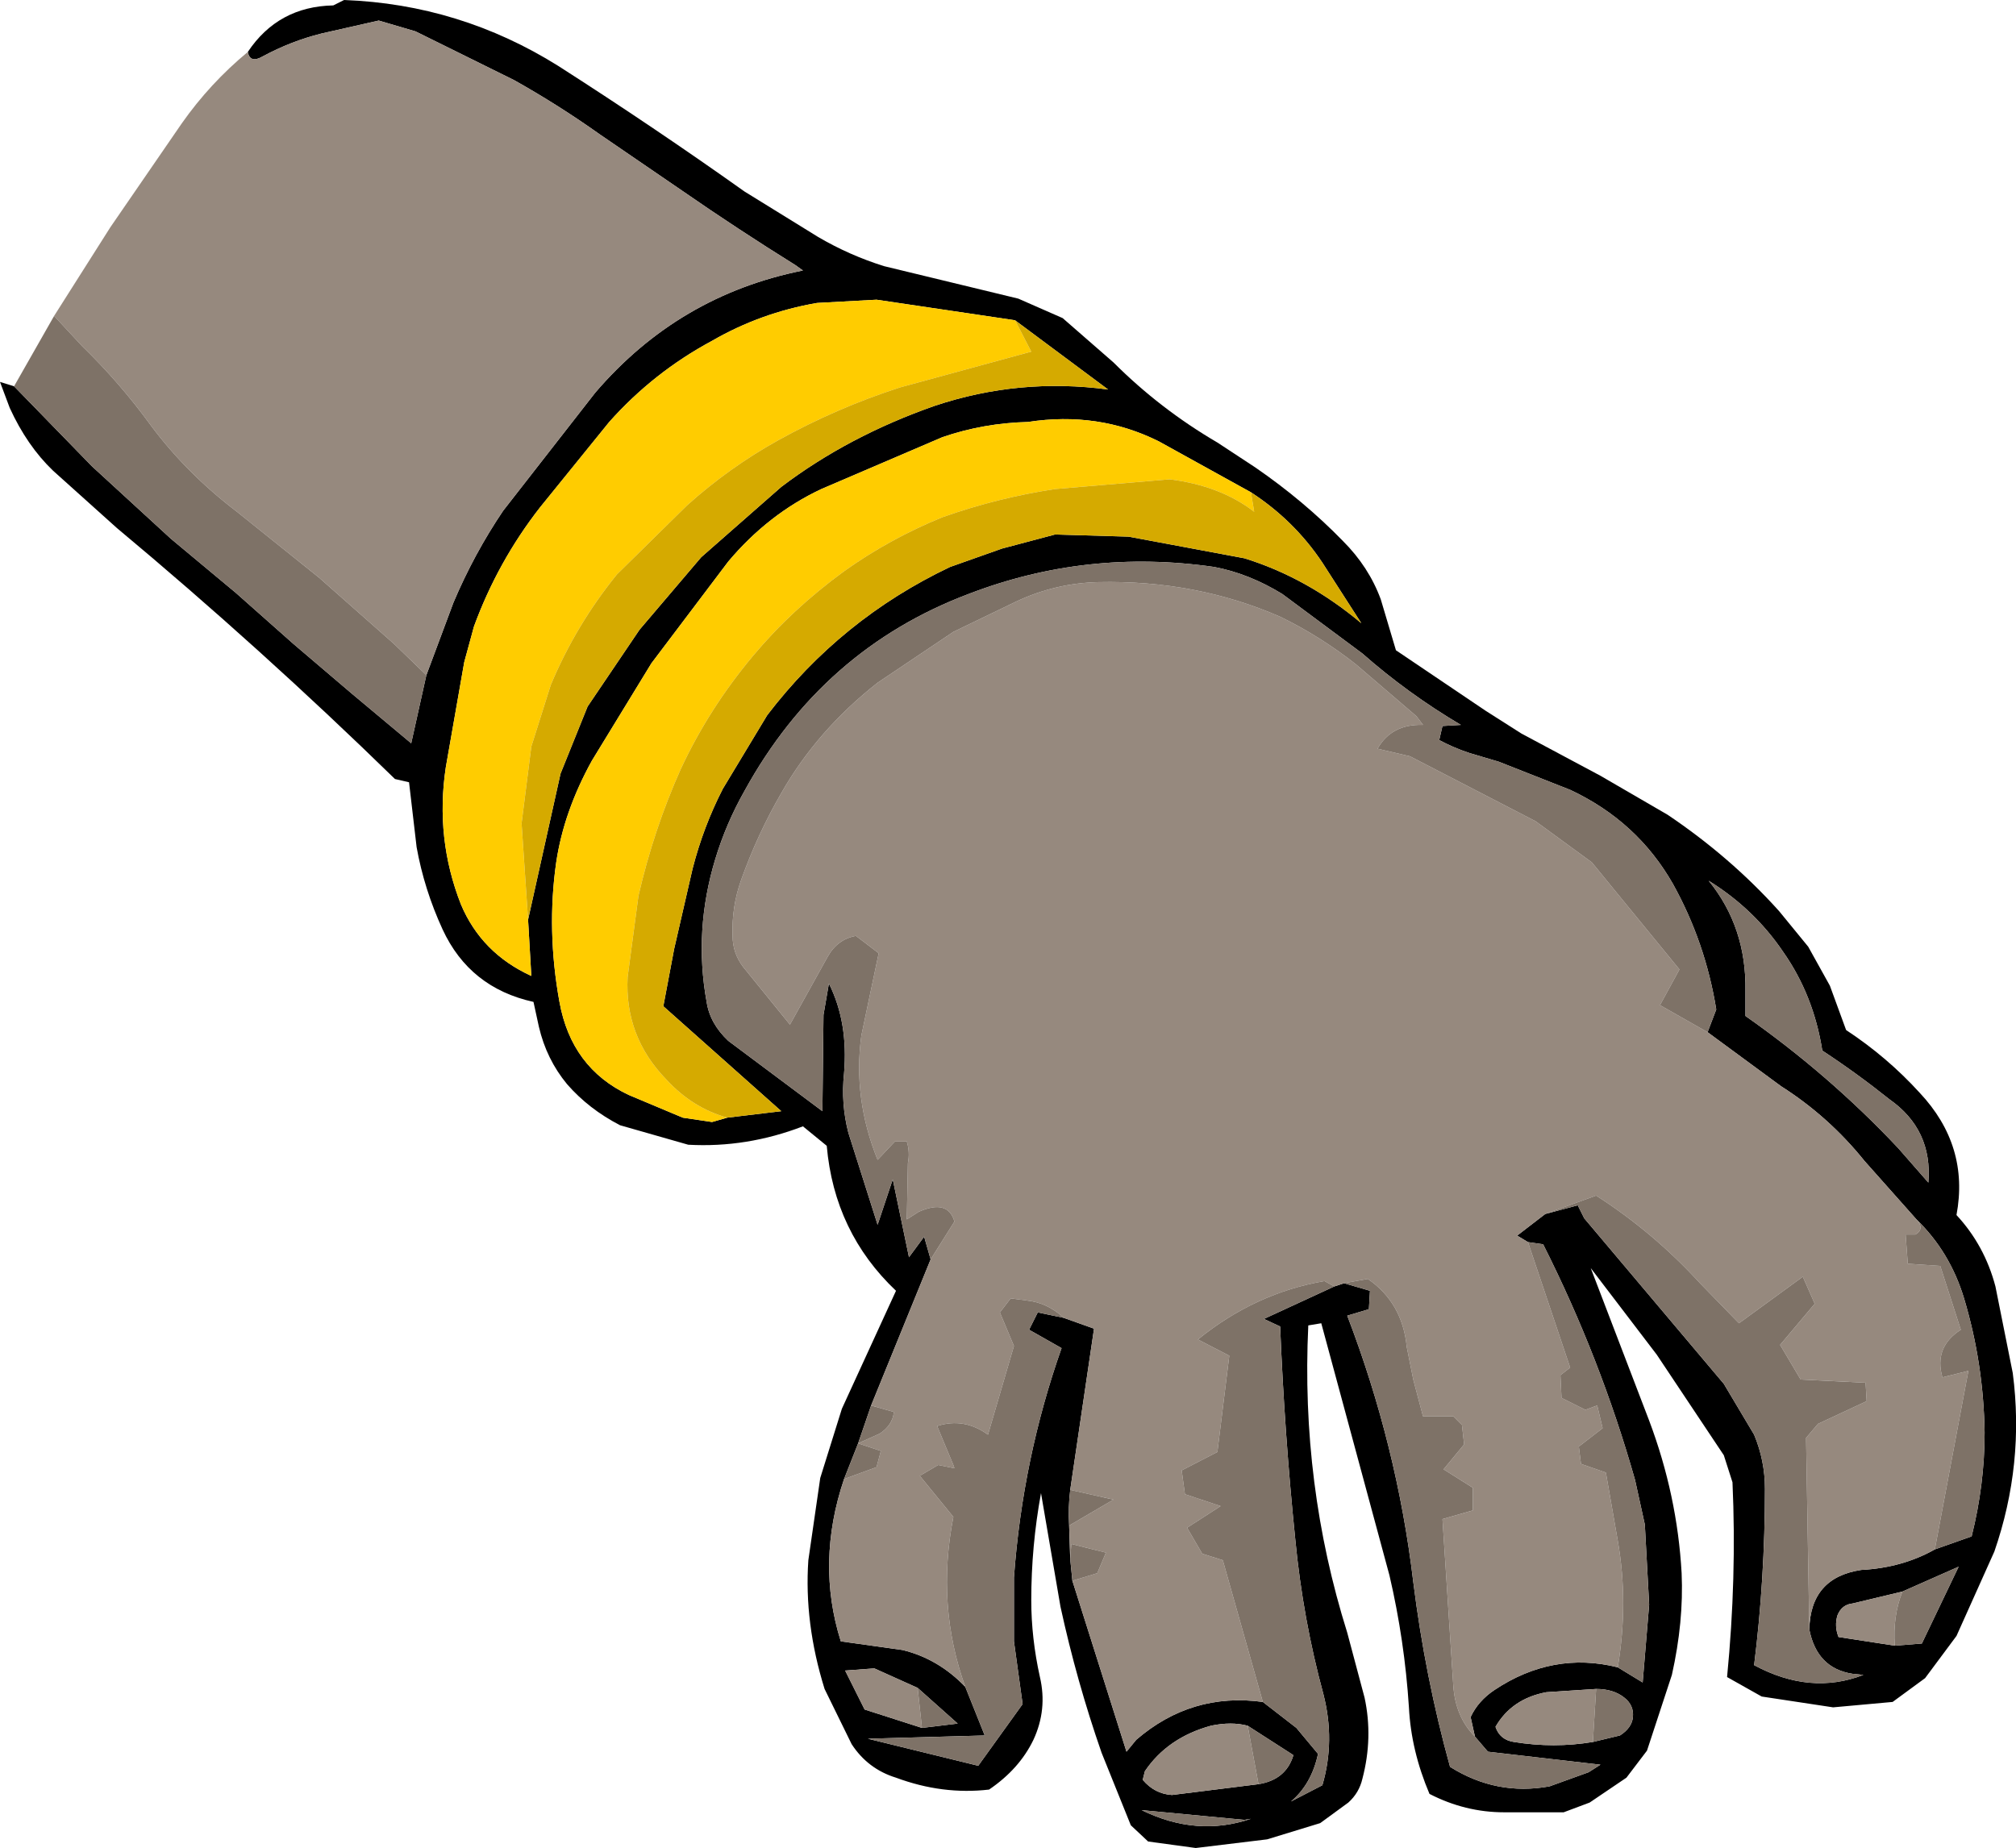
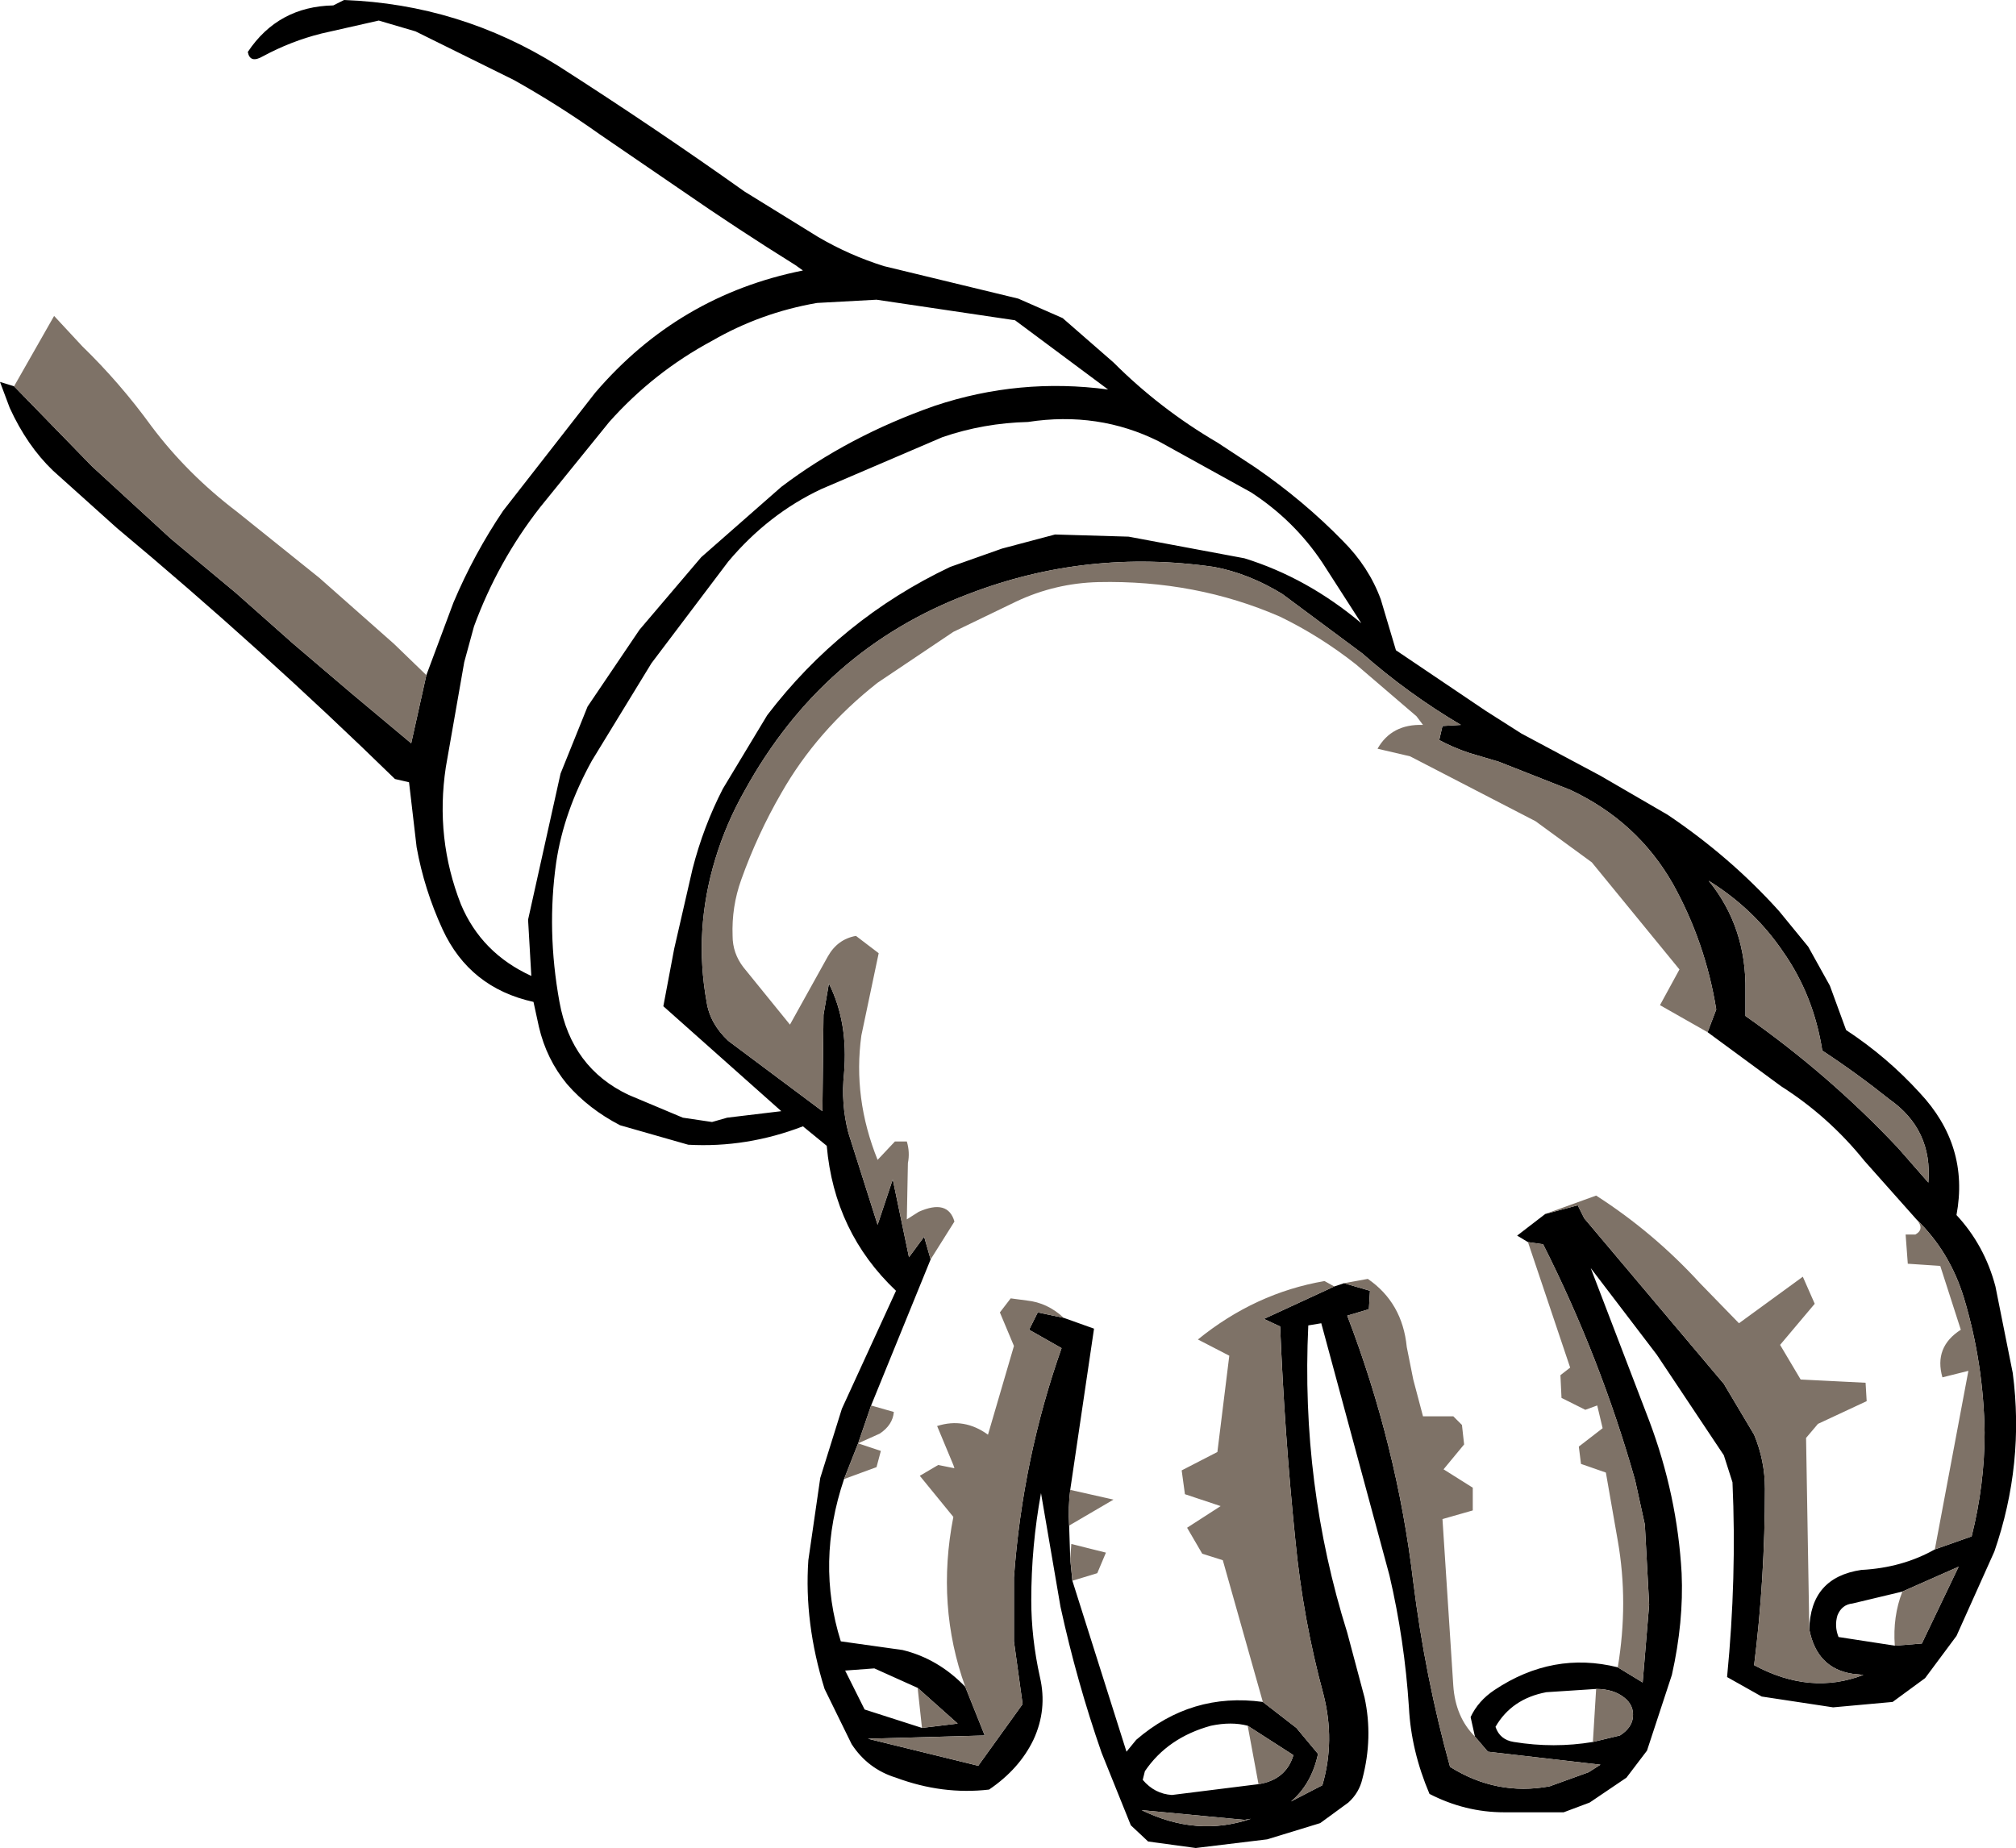
<svg xmlns="http://www.w3.org/2000/svg" height="85.4px" width="93.15px">
  <g transform="matrix(1.0, 0.0, 0.0, 1.0, 46.6, 42.7)">
    <path d="M-35.15 -40.3 Q-33.75 -42.4 -31.2 -42.45 L-30.7 -42.7 Q-25.35 -42.5 -20.8 -39.65 -16.35 -36.8 -12.2 -33.85 L-8.8 -31.75 Q-7.35 -30.9 -5.75 -30.4 L0.45 -28.9 2.5 -28.0 4.85 -25.95 Q7.0 -23.8 9.65 -22.25 L11.4 -21.1 Q13.65 -19.55 15.45 -17.7 16.65 -16.5 17.2 -15.0 L17.9 -12.65 22.05 -9.85 23.7 -8.8 27.35 -6.85 30.45 -5.05 Q33.35 -3.1 35.6 -0.6 L36.95 1.05 37.95 2.85 38.7 4.9 Q40.6 6.15 42.1 7.8 44.4 10.25 43.8 13.45 45.1 14.85 45.6 16.75 L46.4 20.75 Q46.95 24.95 45.55 29.0 L43.8 32.9 42.35 34.85 40.85 35.95 38.1 36.2 34.8 35.7 33.2 34.8 Q33.65 30.2 33.45 25.8 L33.05 24.55 29.95 19.9 26.9 15.9 29.6 22.95 Q30.9 26.4 31.1 30.0 31.2 32.25 30.65 34.7 L29.5 38.2 28.55 39.45 26.85 40.6 25.65 41.05 22.9 41.05 Q21.1 41.05 19.45 40.2 18.6 38.2 18.5 36.2 18.3 33.1 17.6 30.1 L14.45 18.45 13.85 18.55 Q13.5 25.9 15.65 32.75 L16.45 35.75 Q16.85 37.6 16.35 39.5 16.2 40.15 15.7 40.6 L14.4 41.55 11.95 42.3 8.65 42.7 6.45 42.4 5.65 41.65 4.3 38.3 Q3.15 35.0 2.4 31.55 L1.5 26.3 Q1.05 28.75 1.05 31.25 1.05 33.0 1.45 34.8 1.8 36.3 1.15 37.7 0.5 39.05 -0.9 40.0 -3.05 40.25 -5.2 39.45 -6.5 39.05 -7.25 37.9 L-8.5 35.35 Q-9.45 32.3 -9.25 29.4 L-8.7 25.6 -7.7 22.4 -5.2 16.95 Q-8.05 14.25 -8.4 10.25 L-9.5 9.35 Q-12.1 10.35 -14.8 10.2 L-17.95 9.3 Q-19.4 8.55 -20.4 7.4 -21.35 6.25 -21.7 4.75 L-21.95 3.6 Q-24.9 2.95 -26.15 0.25 -27.0 -1.6 -27.35 -3.55 L-27.7 -6.55 -28.35 -6.7 Q-34.55 -12.75 -41.2 -18.3 L-44.15 -20.95 Q-45.35 -22.1 -46.15 -23.85 L-46.6 -25.05 -45.95 -24.85 -42.35 -21.15 -38.7 -17.8 -35.7 -15.3 -33.05 -12.95 -30.35 -10.65 -27.6 -8.35 -26.9 -11.5 -25.65 -14.85 Q-24.7 -17.1 -23.35 -19.1 L-19.1 -24.55 Q-15.25 -29.05 -9.5 -30.2 L-9.85 -30.45 Q-12.5 -32.1 -15.1 -33.9 L-18.9 -36.5 Q-20.8 -37.85 -22.85 -39.0 L-27.4 -41.25 -29.1 -41.75 -31.75 -41.15 Q-33.15 -40.8 -34.45 -40.1 -35.05 -39.75 -35.15 -40.3 M0.3 -27.9 L-6.1 -28.85 -8.85 -28.7 Q-11.45 -28.25 -13.7 -26.95 -16.4 -25.5 -18.45 -23.2 L-21.65 -19.25 Q-23.6 -16.75 -24.7 -13.75 L-25.15 -12.1 -26.0 -7.25 Q-26.5 -3.95 -25.3 -0.9 -24.35 1.35 -22.05 2.4 L-22.2 -0.2 -20.7 -6.95 -19.45 -10.05 -17.05 -13.6 -14.2 -16.95 -10.5 -20.2 Q-7.4 -22.55 -3.4 -23.95 0.5 -25.25 4.6 -24.7 L0.3 -27.9 M11.2 -19.95 L6.95 -22.3 Q4.15 -23.7 0.9 -23.2 -1.15 -23.15 -3.05 -22.5 L-8.65 -20.1 Q-11.1 -18.95 -12.95 -16.75 L-16.5 -12.05 -19.25 -7.55 Q-20.55 -5.2 -20.9 -2.85 -21.35 0.3 -20.75 3.6 -20.2 6.65 -17.55 7.9 L-15.05 8.95 -13.7 9.15 -13.0 8.95 -10.5 8.65 -15.95 3.8 -15.45 1.15 -14.6 -2.55 Q-14.1 -4.5 -13.2 -6.25 L-11.15 -9.65 Q-7.75 -14.1 -2.7 -16.5 L-0.3 -17.35 2.15 -18.0 5.55 -17.9 10.9 -16.9 Q13.8 -16.0 16.3 -13.9 L14.5 -16.7 Q13.2 -18.65 11.2 -19.95 M32.3 5.0 L32.7 3.95 Q32.2 0.85 30.7 -1.85 29.05 -4.75 25.95 -6.2 L22.65 -7.5 21.3 -7.9 Q20.55 -8.15 19.9 -8.5 L20.05 -9.15 20.9 -9.2 Q18.45 -10.65 16.35 -12.5 L12.65 -15.25 Q11.1 -16.2 9.5 -16.5 3.6 -17.35 -1.85 -15.25 -8.6 -12.7 -12.2 -6.15 -13.05 -4.65 -13.55 -3.0 -14.55 0.3 -13.95 3.6 -13.8 4.6 -12.95 5.4 L-8.6 8.65 -8.55 4.2 -8.3 2.75 Q-7.4 4.55 -7.6 6.9 -7.75 8.3 -7.4 9.65 L-6.05 13.9 -5.35 11.8 -4.6 15.4 -3.9 14.45 -3.6 15.5 -6.35 22.25 -6.95 24.0 -7.6 25.65 Q-8.9 29.5 -7.75 33.15 L-4.9 33.55 Q-3.25 33.95 -2.0 35.25 L-1.1 37.5 -6.5 37.65 -1.4 38.9 0.65 36.05 0.25 33.15 0.25 30.2 Q0.65 24.7 2.45 19.6 L0.95 18.75 1.35 17.95 2.55 18.2 3.95 18.7 2.85 26.15 Q2.75 26.95 2.8 27.8 L2.85 29.35 2.95 30.35 5.45 38.25 5.9 37.7 Q8.45 35.5 11.75 35.95 L13.3 37.15 14.3 38.35 Q14.0 39.75 13.05 40.55 L14.5 39.8 Q15.1 37.75 14.55 35.6 13.6 32.1 13.25 28.45 12.75 23.55 12.55 18.6 L11.8 18.25 15.05 16.75 15.5 16.6 16.7 16.95 16.65 17.8 15.65 18.1 Q17.95 24.1 18.7 30.4 19.25 34.8 20.4 38.95 22.55 40.3 25.0 39.85 L26.8 39.2 27.35 38.85 22.15 38.25 21.55 37.55 21.35 36.65 Q21.7 35.9 22.45 35.4 25.15 33.6 28.15 34.35 L29.3 35.05 29.6 31.45 29.4 27.75 28.95 25.7 Q27.35 20.05 24.7 14.8 L24.0 14.7 23.5 14.4 24.8 13.4 26.3 13.0 26.6 13.6 33.05 21.25 34.45 23.6 Q34.95 24.8 34.95 26.1 34.95 30.25 34.45 34.25 37.05 35.65 39.5 34.7 L39.0 34.65 Q37.35 34.4 37.0 32.6 37.05 30.2 39.4 29.85 41.3 29.75 42.8 28.9 L44.5 28.3 Q45.1 25.9 45.1 23.5 45.05 20.3 44.15 17.3 43.5 15.15 41.95 13.65 L39.55 10.95 Q37.9 8.9 35.7 7.5 L32.3 5.0 M11.05 37.05 Q10.3 36.85 9.35 37.05 7.35 37.6 6.3 39.15 L6.2 39.55 Q6.75 40.2 7.55 40.25 L11.55 39.75 Q12.8 39.55 13.15 38.45 L13.15 38.4 11.05 37.05 M-4.0 37.15 L-2.35 36.95 -4.2 35.3 -6.2 34.4 -7.55 34.5 -6.65 36.3 -4.0 37.15 M6.15 40.95 Q8.7 42.2 11.2 41.35 L10.9 41.4 6.15 40.95 M35.8 1.3 Q34.45 -0.7 32.35 -2.0 34.1 0.15 34.05 3.1 L34.05 4.25 Q37.9 6.95 41.1 10.35 L42.5 11.95 Q42.7 9.5 40.7 8.1 39.2 6.9 37.6 5.85 37.2 3.3 35.8 1.3 M40.95 33.35 L42.2 33.25 43.9 29.7 41.3 30.85 39.0 31.4 Q38.5 31.45 38.3 31.95 38.15 32.45 38.35 32.95 L40.95 33.35 M27.0 37.8 L28.25 37.5 Q28.8 37.15 28.85 36.65 28.9 36.1 28.45 35.75 27.95 35.35 27.15 35.35 L24.85 35.5 Q23.25 35.8 22.5 37.1 22.7 37.7 23.35 37.8 25.2 38.1 27.0 37.8" fill="#000000" fill-rule="evenodd" stroke="none" />
-     <path d="M-35.15 -40.3 Q-35.05 -39.75 -34.45 -40.1 -33.15 -40.8 -31.75 -41.15 L-29.1 -41.75 -27.4 -41.25 -22.85 -39.0 Q-20.8 -37.85 -18.9 -36.5 L-15.1 -33.9 Q-12.5 -32.1 -9.85 -30.45 L-9.5 -30.2 Q-15.25 -29.05 -19.1 -24.55 L-23.35 -19.1 Q-24.7 -17.1 -25.65 -14.85 L-26.9 -11.5 -28.4 -12.95 -31.85 -16.0 -35.65 -19.05 Q-37.95 -20.8 -39.6 -23.0 -41.05 -25.0 -42.8 -26.7 L-44.1 -28.1 -41.5 -32.2 -38.2 -37.0 Q-36.9 -38.85 -35.15 -40.3 M32.3 5.0 L35.7 7.5 Q37.9 8.9 39.55 10.95 L41.95 13.65 Q42.35 14.1 41.9 14.35 L41.45 14.35 41.55 15.7 43.05 15.8 44.0 18.75 Q42.75 19.55 43.15 20.95 L44.35 20.65 42.8 28.9 Q41.3 29.75 39.4 29.85 37.05 30.2 37.0 32.6 L36.85 23.75 37.4 23.1 39.65 22.05 39.6 21.2 36.6 21.05 35.65 19.45 37.25 17.55 36.7 16.3 33.75 18.45 31.95 16.6 Q29.8 14.25 27.15 12.55 L24.8 13.4 23.5 14.4 24.0 14.7 25.95 20.5 25.5 20.85 25.55 21.9 26.65 22.45 27.2 22.25 27.45 23.3 26.35 24.15 26.45 24.95 27.6 25.35 28.15 28.5 Q28.65 31.35 28.15 34.35 25.15 33.6 22.45 35.4 21.7 35.9 21.35 36.65 L21.55 37.55 Q20.65 36.65 20.55 35.2 L20.05 27.5 21.45 27.1 21.45 26.05 20.1 25.2 21.05 24.05 20.95 23.15 20.55 22.75 19.15 22.75 18.7 21.05 18.4 19.55 Q18.2 17.5 16.6 16.4 L15.5 16.6 15.05 16.75 14.6 16.5 Q11.4 17.05 8.75 19.2 L10.2 19.95 9.65 24.4 8.0 25.25 8.15 26.35 9.8 26.9 8.25 27.9 8.95 29.1 9.9 29.4 11.75 35.95 Q8.45 35.5 5.9 37.7 L5.45 38.25 2.95 30.35 4.1 30.0 4.5 29.05 2.9 28.65 2.85 29.35 2.8 27.8 4.85 26.6 2.85 26.15 3.95 18.7 2.55 18.2 Q1.8 17.5 0.85 17.4 L0.1 17.3 -0.4 17.95 0.25 19.5 -0.95 23.6 Q-2.05 22.8 -3.3 23.2 L-2.55 25.0 -2.5 25.15 -3.25 25.0 -4.1 25.5 -2.55 27.4 Q-3.35 31.5 -2.0 35.25 -3.25 33.95 -4.9 33.55 L-7.75 33.15 Q-8.9 29.5 -7.6 25.65 L-6.1 25.1 -5.9 24.35 -6.95 24.0 -5.95 23.55 Q-5.35 23.15 -5.3 22.55 L-6.35 22.25 -3.6 15.5 -2.5 13.75 Q-2.8 12.7 -4.15 13.3 L-4.7 13.65 -4.65 11.05 Q-4.55 10.55 -4.7 10.05 L-5.25 10.05 -6.05 10.9 Q-7.2 8.05 -6.8 5.15 L-6.0 1.35 -7.05 0.55 Q-7.9 0.7 -8.35 1.5 L-10.1 4.65 -12.25 2.0 Q-12.75 1.35 -12.75 0.55 -12.8 -0.8 -12.35 -2.05 -11.6 -4.15 -10.5 -6.05 -8.85 -8.95 -6.05 -11.15 L-2.55 -13.5 0.35 -14.9 Q2.15 -15.75 4.15 -15.8 8.65 -15.9 12.55 -14.2 14.4 -13.3 16.05 -12.0 L18.85 -9.6 19.15 -9.2 Q17.7 -9.25 17.05 -8.1 L18.55 -7.75 24.35 -4.75 26.95 -2.85 31.0 2.1 30.1 3.75 32.3 5.0 M11.55 39.75 L7.55 40.25 Q6.75 40.2 6.2 39.55 L6.3 39.15 Q7.35 37.6 9.35 37.05 10.3 36.85 11.05 37.05 L11.55 39.75 M-4.2 35.3 L-4.0 37.15 -6.65 36.3 -7.55 34.5 -6.2 34.4 -4.2 35.3 M40.95 33.35 L38.35 32.95 Q38.15 32.45 38.3 31.95 38.5 31.45 39.0 31.4 L41.3 30.85 Q40.85 32.0 40.95 33.35 M27.0 37.8 Q25.2 38.1 23.35 37.8 22.7 37.7 22.5 37.1 23.25 35.8 24.85 35.5 L27.15 35.35 27.0 37.8" fill="#96897e" fill-rule="evenodd" stroke="none" />
    <path d="M-26.9 -11.5 L-27.6 -8.35 -30.35 -10.65 -33.05 -12.95 -35.7 -15.3 -38.7 -17.8 -42.35 -21.15 -45.95 -24.85 -44.1 -28.1 -42.8 -26.7 Q-41.05 -25.0 -39.6 -23.0 -37.95 -20.8 -35.65 -19.05 L-31.85 -16.0 -28.4 -12.95 -26.9 -11.5 M-3.6 15.5 L-3.9 14.45 -4.6 15.4 -5.35 11.8 -6.05 13.9 -7.4 9.65 Q-7.75 8.3 -7.6 6.9 -7.4 4.55 -8.3 2.75 L-8.55 4.2 -8.6 8.65 -12.95 5.4 Q-13.8 4.6 -13.95 3.6 -14.55 0.3 -13.55 -3.0 -13.05 -4.65 -12.2 -6.15 -8.6 -12.7 -1.85 -15.25 3.6 -17.35 9.5 -16.5 11.1 -16.2 12.65 -15.25 L16.35 -12.5 Q18.45 -10.65 20.9 -9.2 L20.05 -9.15 19.9 -8.5 Q20.55 -8.15 21.3 -7.9 L22.65 -7.5 25.95 -6.2 Q29.05 -4.75 30.7 -1.85 32.2 0.85 32.7 3.95 L32.3 5.0 30.1 3.75 31.0 2.1 26.95 -2.85 24.35 -4.75 18.55 -7.75 17.05 -8.1 Q17.7 -9.25 19.15 -9.2 L18.85 -9.6 16.05 -12.0 Q14.4 -13.3 12.55 -14.2 8.65 -15.9 4.15 -15.8 2.15 -15.75 0.35 -14.9 L-2.55 -13.5 -6.05 -11.15 Q-8.85 -8.95 -10.5 -6.05 -11.6 -4.15 -12.35 -2.05 -12.8 -0.8 -12.75 0.55 -12.75 1.35 -12.25 2.0 L-10.1 4.65 -8.35 1.5 Q-7.9 0.7 -7.05 0.55 L-6.0 1.35 -6.8 5.15 Q-7.2 8.05 -6.05 10.9 L-5.25 10.05 -4.7 10.05 Q-4.55 10.55 -4.65 11.05 L-4.7 13.65 -4.15 13.3 Q-2.8 12.7 -2.5 13.75 L-3.6 15.5 M41.95 13.65 Q43.5 15.15 44.15 17.3 45.05 20.3 45.1 23.5 45.1 25.9 44.5 28.3 L42.8 28.9 44.35 20.65 43.15 20.95 Q42.75 19.55 44.0 18.75 L43.05 15.8 41.55 15.7 41.45 14.35 41.9 14.35 Q42.35 14.1 41.95 13.65 M37.0 32.6 Q37.35 34.4 39.0 34.65 L39.5 34.7 Q37.05 35.65 34.45 34.25 34.95 30.25 34.95 26.1 34.95 24.8 34.45 23.6 L33.05 21.25 26.6 13.6 26.3 13.0 24.8 13.4 27.15 12.55 Q29.8 14.25 31.95 16.6 L33.75 18.45 36.7 16.3 37.25 17.55 35.65 19.45 36.6 21.05 39.6 21.2 39.65 22.05 37.4 23.1 36.85 23.75 37.0 32.6 M24.0 14.7 L24.7 14.8 Q27.35 20.05 28.95 25.7 L29.4 27.75 29.6 31.45 29.3 35.05 28.15 34.35 Q28.65 31.35 28.15 28.5 L27.6 25.35 26.45 24.95 26.35 24.15 27.45 23.3 27.2 22.25 26.65 22.45 25.55 21.9 25.5 20.85 25.95 20.5 24.0 14.7 M21.55 37.55 L22.15 38.25 27.35 38.85 26.8 39.2 25.0 39.85 Q22.55 40.3 20.4 38.95 19.25 34.8 18.7 30.4 17.95 24.1 15.65 18.1 L16.65 17.8 16.7 16.95 15.5 16.6 16.6 16.4 Q18.2 17.5 18.4 19.55 L18.7 21.05 19.15 22.75 20.55 22.75 20.95 23.15 21.05 24.05 20.1 25.2 21.45 26.05 21.45 27.1 20.05 27.5 20.55 35.2 Q20.65 36.65 21.55 37.55 M15.05 16.75 L11.8 18.25 12.55 18.6 Q12.75 23.55 13.25 28.45 13.6 32.1 14.55 35.6 15.1 37.75 14.5 39.8 L13.05 40.55 Q14.0 39.75 14.3 38.35 L13.3 37.15 11.75 35.95 9.9 29.4 8.95 29.1 8.25 27.9 9.8 26.9 8.15 26.35 8.0 25.25 9.65 24.4 10.2 19.95 8.75 19.2 Q11.4 17.05 14.6 16.5 L15.05 16.75 M2.95 30.35 L2.85 29.35 2.9 28.65 4.5 29.05 4.1 30.0 2.95 30.35 M2.8 27.8 Q2.75 26.95 2.85 26.15 L4.85 26.6 2.8 27.8 M2.55 18.2 L1.35 17.95 0.95 18.75 2.45 19.6 Q0.65 24.7 0.25 30.2 L0.25 33.15 0.65 36.05 -1.4 38.9 -6.5 37.65 -1.1 37.5 -2.0 35.25 Q-3.35 31.5 -2.55 27.4 L-4.1 25.5 -3.25 25.0 -2.5 25.15 -2.55 25.0 -3.3 23.2 Q-2.05 22.8 -0.95 23.6 L0.25 19.5 -0.4 17.95 0.1 17.3 0.85 17.4 Q1.8 17.5 2.55 18.2 M-7.6 25.65 L-6.95 24.0 -6.35 22.25 -5.3 22.55 Q-5.35 23.15 -5.95 23.55 L-6.95 24.0 -5.9 24.35 -6.1 25.1 -7.6 25.65 M11.05 37.05 L13.15 38.4 13.15 38.45 Q12.8 39.55 11.55 39.75 L11.05 37.05 M-4.2 35.3 L-2.35 36.95 -4.0 37.15 -4.2 35.3 M6.15 40.95 L10.9 41.4 11.2 41.35 Q8.7 42.2 6.15 40.95 M35.8 1.3 Q37.2 3.3 37.6 5.85 39.2 6.9 40.7 8.1 42.7 9.5 42.5 11.95 L41.1 10.35 Q37.9 6.95 34.05 4.25 L34.05 3.1 Q34.1 0.15 32.35 -2.0 34.45 -0.7 35.8 1.3 M41.3 30.85 L43.9 29.7 42.2 33.25 40.95 33.35 Q40.85 32.0 41.3 30.85 M27.15 35.35 Q27.95 35.35 28.45 35.75 28.9 36.1 28.85 36.65 28.8 37.15 28.25 37.5 L27.0 37.8 27.15 35.35" fill="#7e7267" fill-rule="evenodd" stroke="none" />
-     <path d="M-22.2 -0.2 L-22.05 2.4 Q-24.35 1.35 -25.3 -0.9 -26.5 -3.95 -26.0 -7.25 L-25.15 -12.1 -24.7 -13.75 Q-23.6 -16.75 -21.65 -19.25 L-18.45 -23.2 Q-16.4 -25.5 -13.7 -26.95 -11.45 -28.25 -8.85 -28.7 L-6.1 -28.85 0.3 -27.9 1.05 -26.45 -5.0 -24.8 Q-7.95 -23.85 -10.65 -22.35 -12.9 -21.1 -14.85 -19.35 L-18.1 -16.15 Q-20.0 -13.8 -21.15 -11.05 L-22.05 -8.2 -22.5 -4.65 -22.2 -0.2 M-13.0 8.95 L-13.7 9.15 -15.05 8.95 -17.55 7.9 Q-20.2 6.65 -20.75 3.6 -21.35 0.3 -20.9 -2.85 -20.55 -5.2 -19.25 -7.55 L-16.5 -12.05 -12.95 -16.75 Q-11.1 -18.95 -8.65 -20.1 L-3.05 -22.5 Q-1.15 -23.15 0.9 -23.2 4.15 -23.7 6.95 -22.3 L11.2 -19.95 11.35 -19.05 Q9.8 -20.25 7.45 -20.55 L2.15 -20.1 Q-0.5 -19.7 -3.05 -18.8 -5.5 -17.8 -7.6 -16.3 -10.0 -14.55 -11.8 -12.4 -13.85 -9.95 -15.15 -7.15 -16.4 -4.35 -17.1 -1.3 L-17.6 2.45 Q-17.75 5.2 -15.8 7.2 -14.6 8.5 -13.0 8.95" fill="#ffcc00" fill-rule="evenodd" stroke="none" />
-     <path d="M-22.2 -0.2 L-22.5 -4.65 -22.05 -8.2 -21.15 -11.05 Q-20.0 -13.8 -18.1 -16.15 L-14.85 -19.35 Q-12.9 -21.1 -10.65 -22.35 -7.95 -23.85 -5.0 -24.8 L1.05 -26.45 0.3 -27.9 4.6 -24.7 Q0.5 -25.25 -3.4 -23.95 -7.4 -22.55 -10.5 -20.2 L-14.2 -16.95 -17.05 -13.6 -19.45 -10.05 -20.7 -6.95 -22.2 -0.2 M11.2 -19.95 Q13.2 -18.65 14.5 -16.7 L16.3 -13.9 Q13.8 -16.0 10.9 -16.9 L5.55 -17.9 2.15 -18.0 -0.3 -17.35 -2.7 -16.5 Q-7.75 -14.1 -11.15 -9.65 L-13.2 -6.25 Q-14.1 -4.5 -14.6 -2.55 L-15.45 1.15 -15.95 3.8 -10.5 8.65 -13.0 8.95 Q-14.6 8.5 -15.8 7.2 -17.75 5.2 -17.6 2.45 L-17.1 -1.3 Q-16.4 -4.35 -15.15 -7.15 -13.85 -9.95 -11.8 -12.4 -10.0 -14.55 -7.6 -16.3 -5.5 -17.8 -3.05 -18.8 -0.5 -19.7 2.15 -20.1 L7.45 -20.55 Q9.8 -20.25 11.35 -19.05 L11.2 -19.95" fill="#d5aa00" fill-rule="evenodd" stroke="none" />
  </g>
</svg>